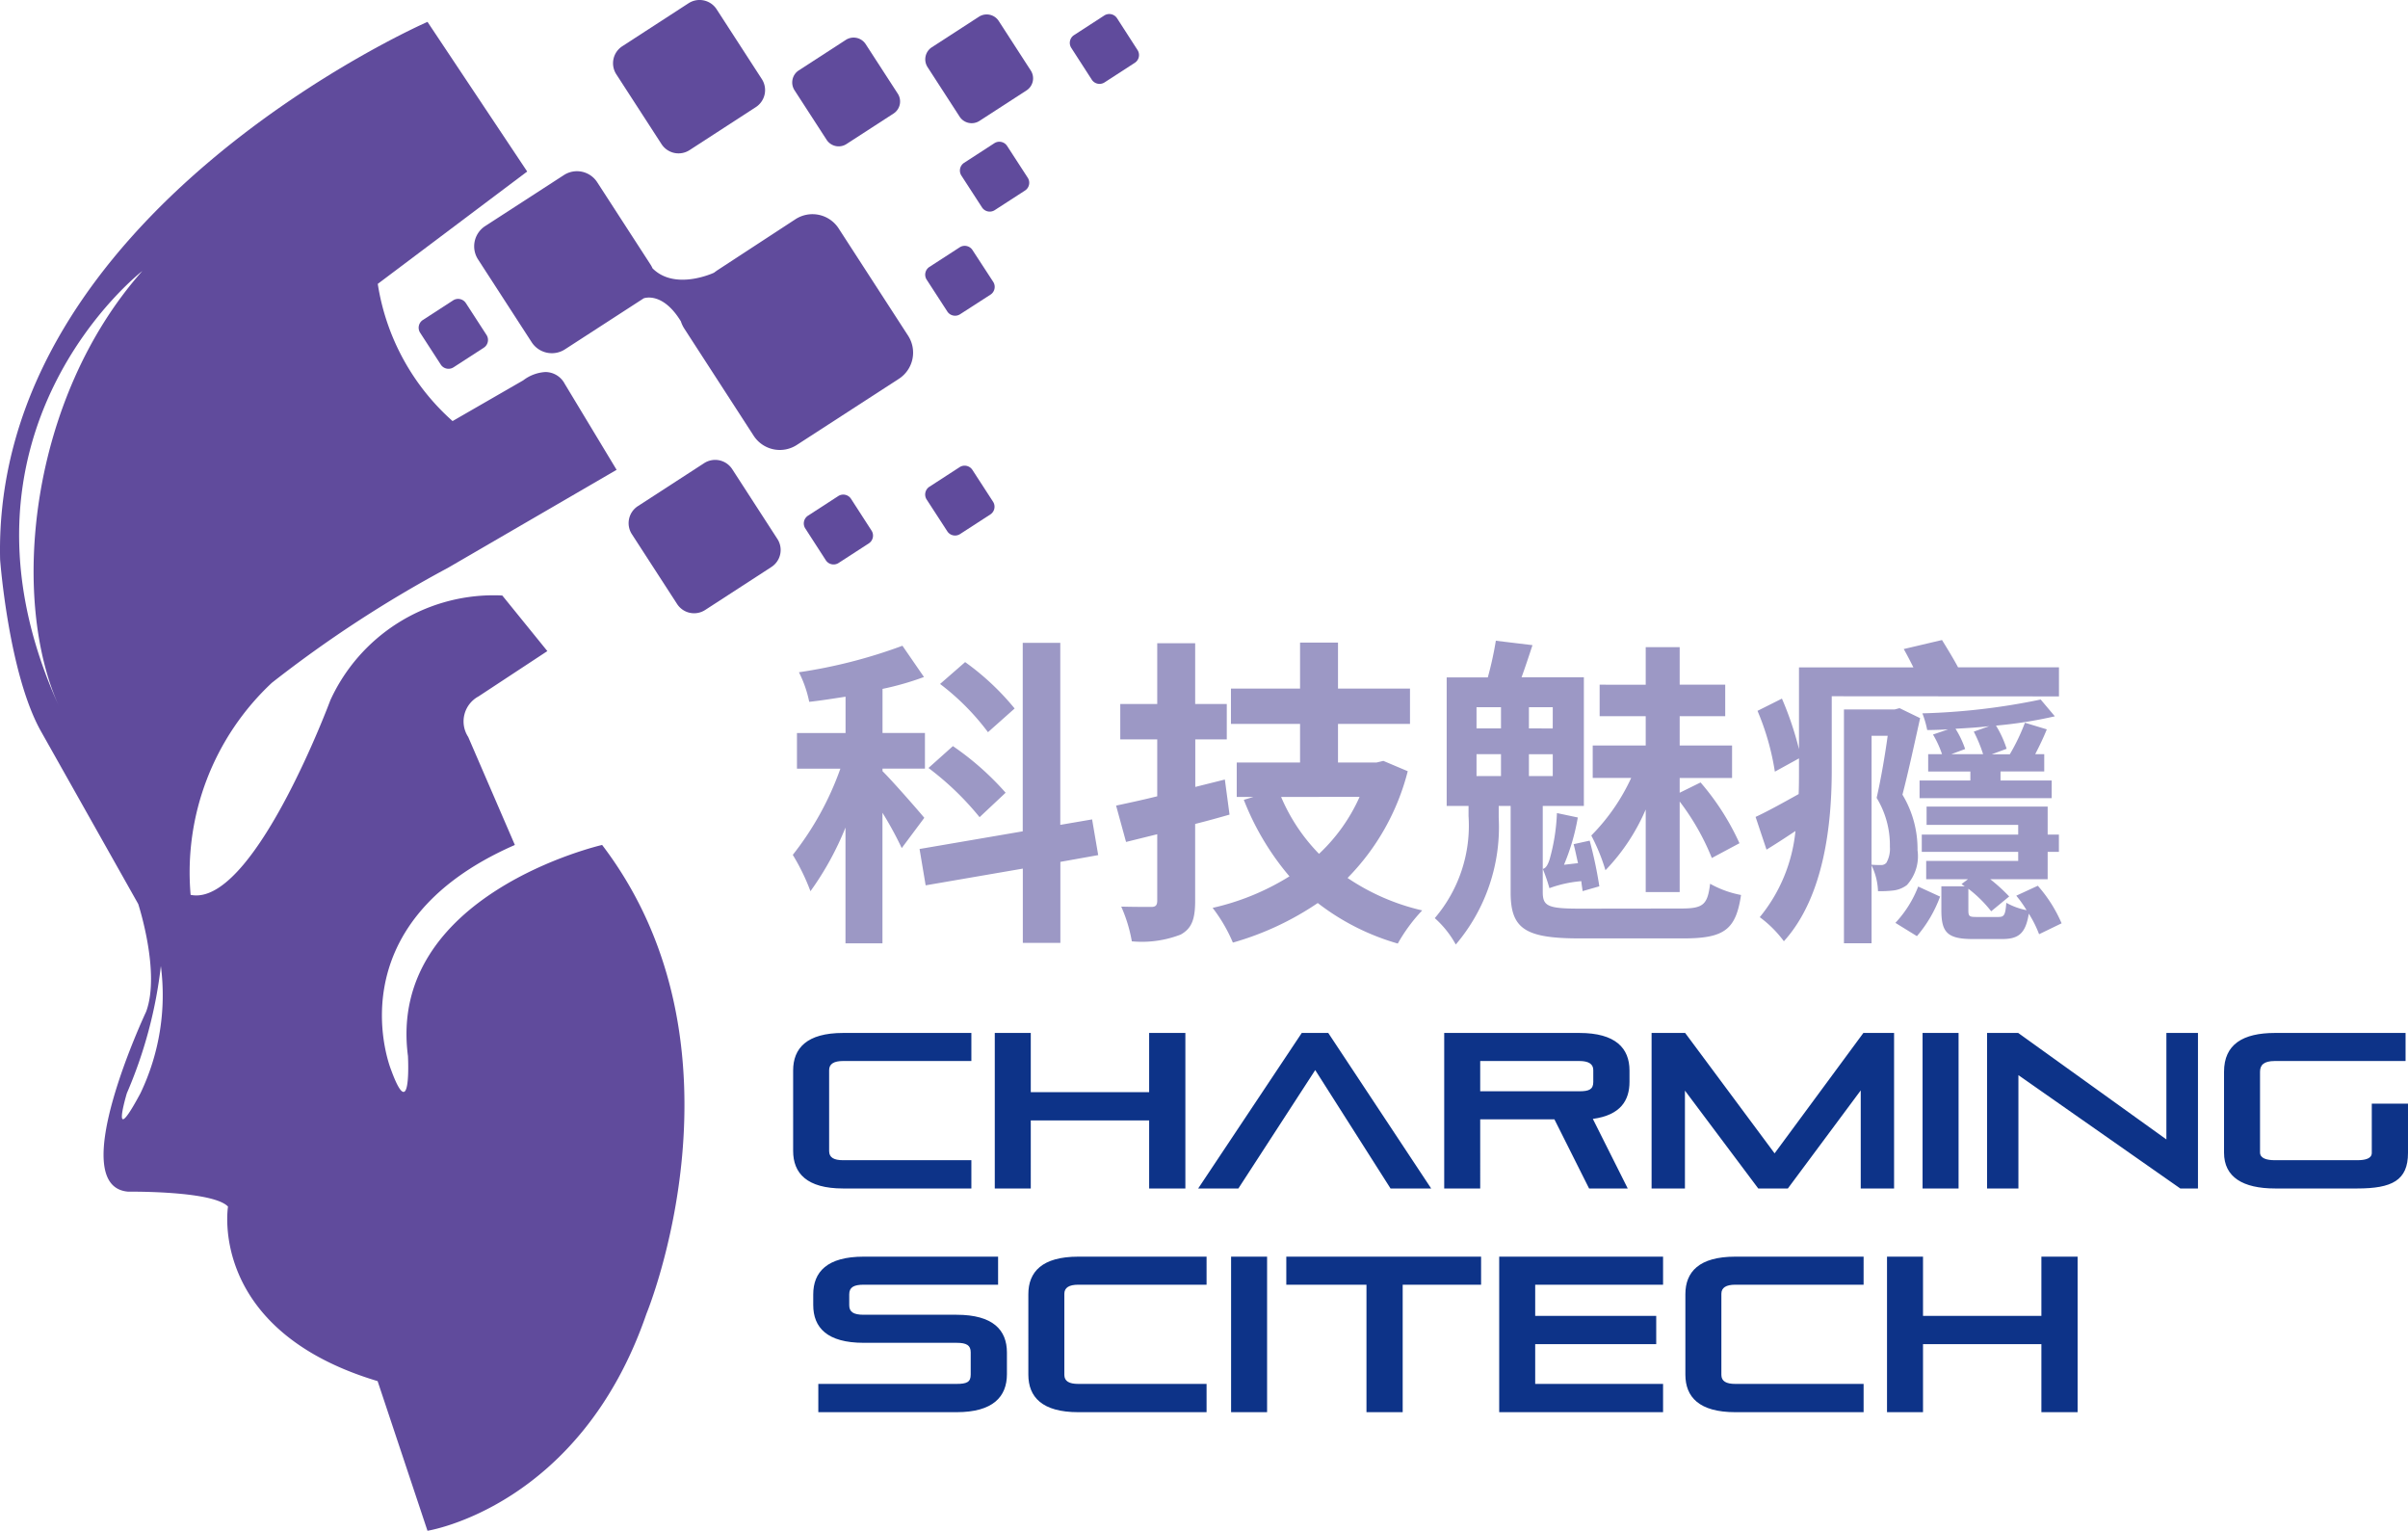
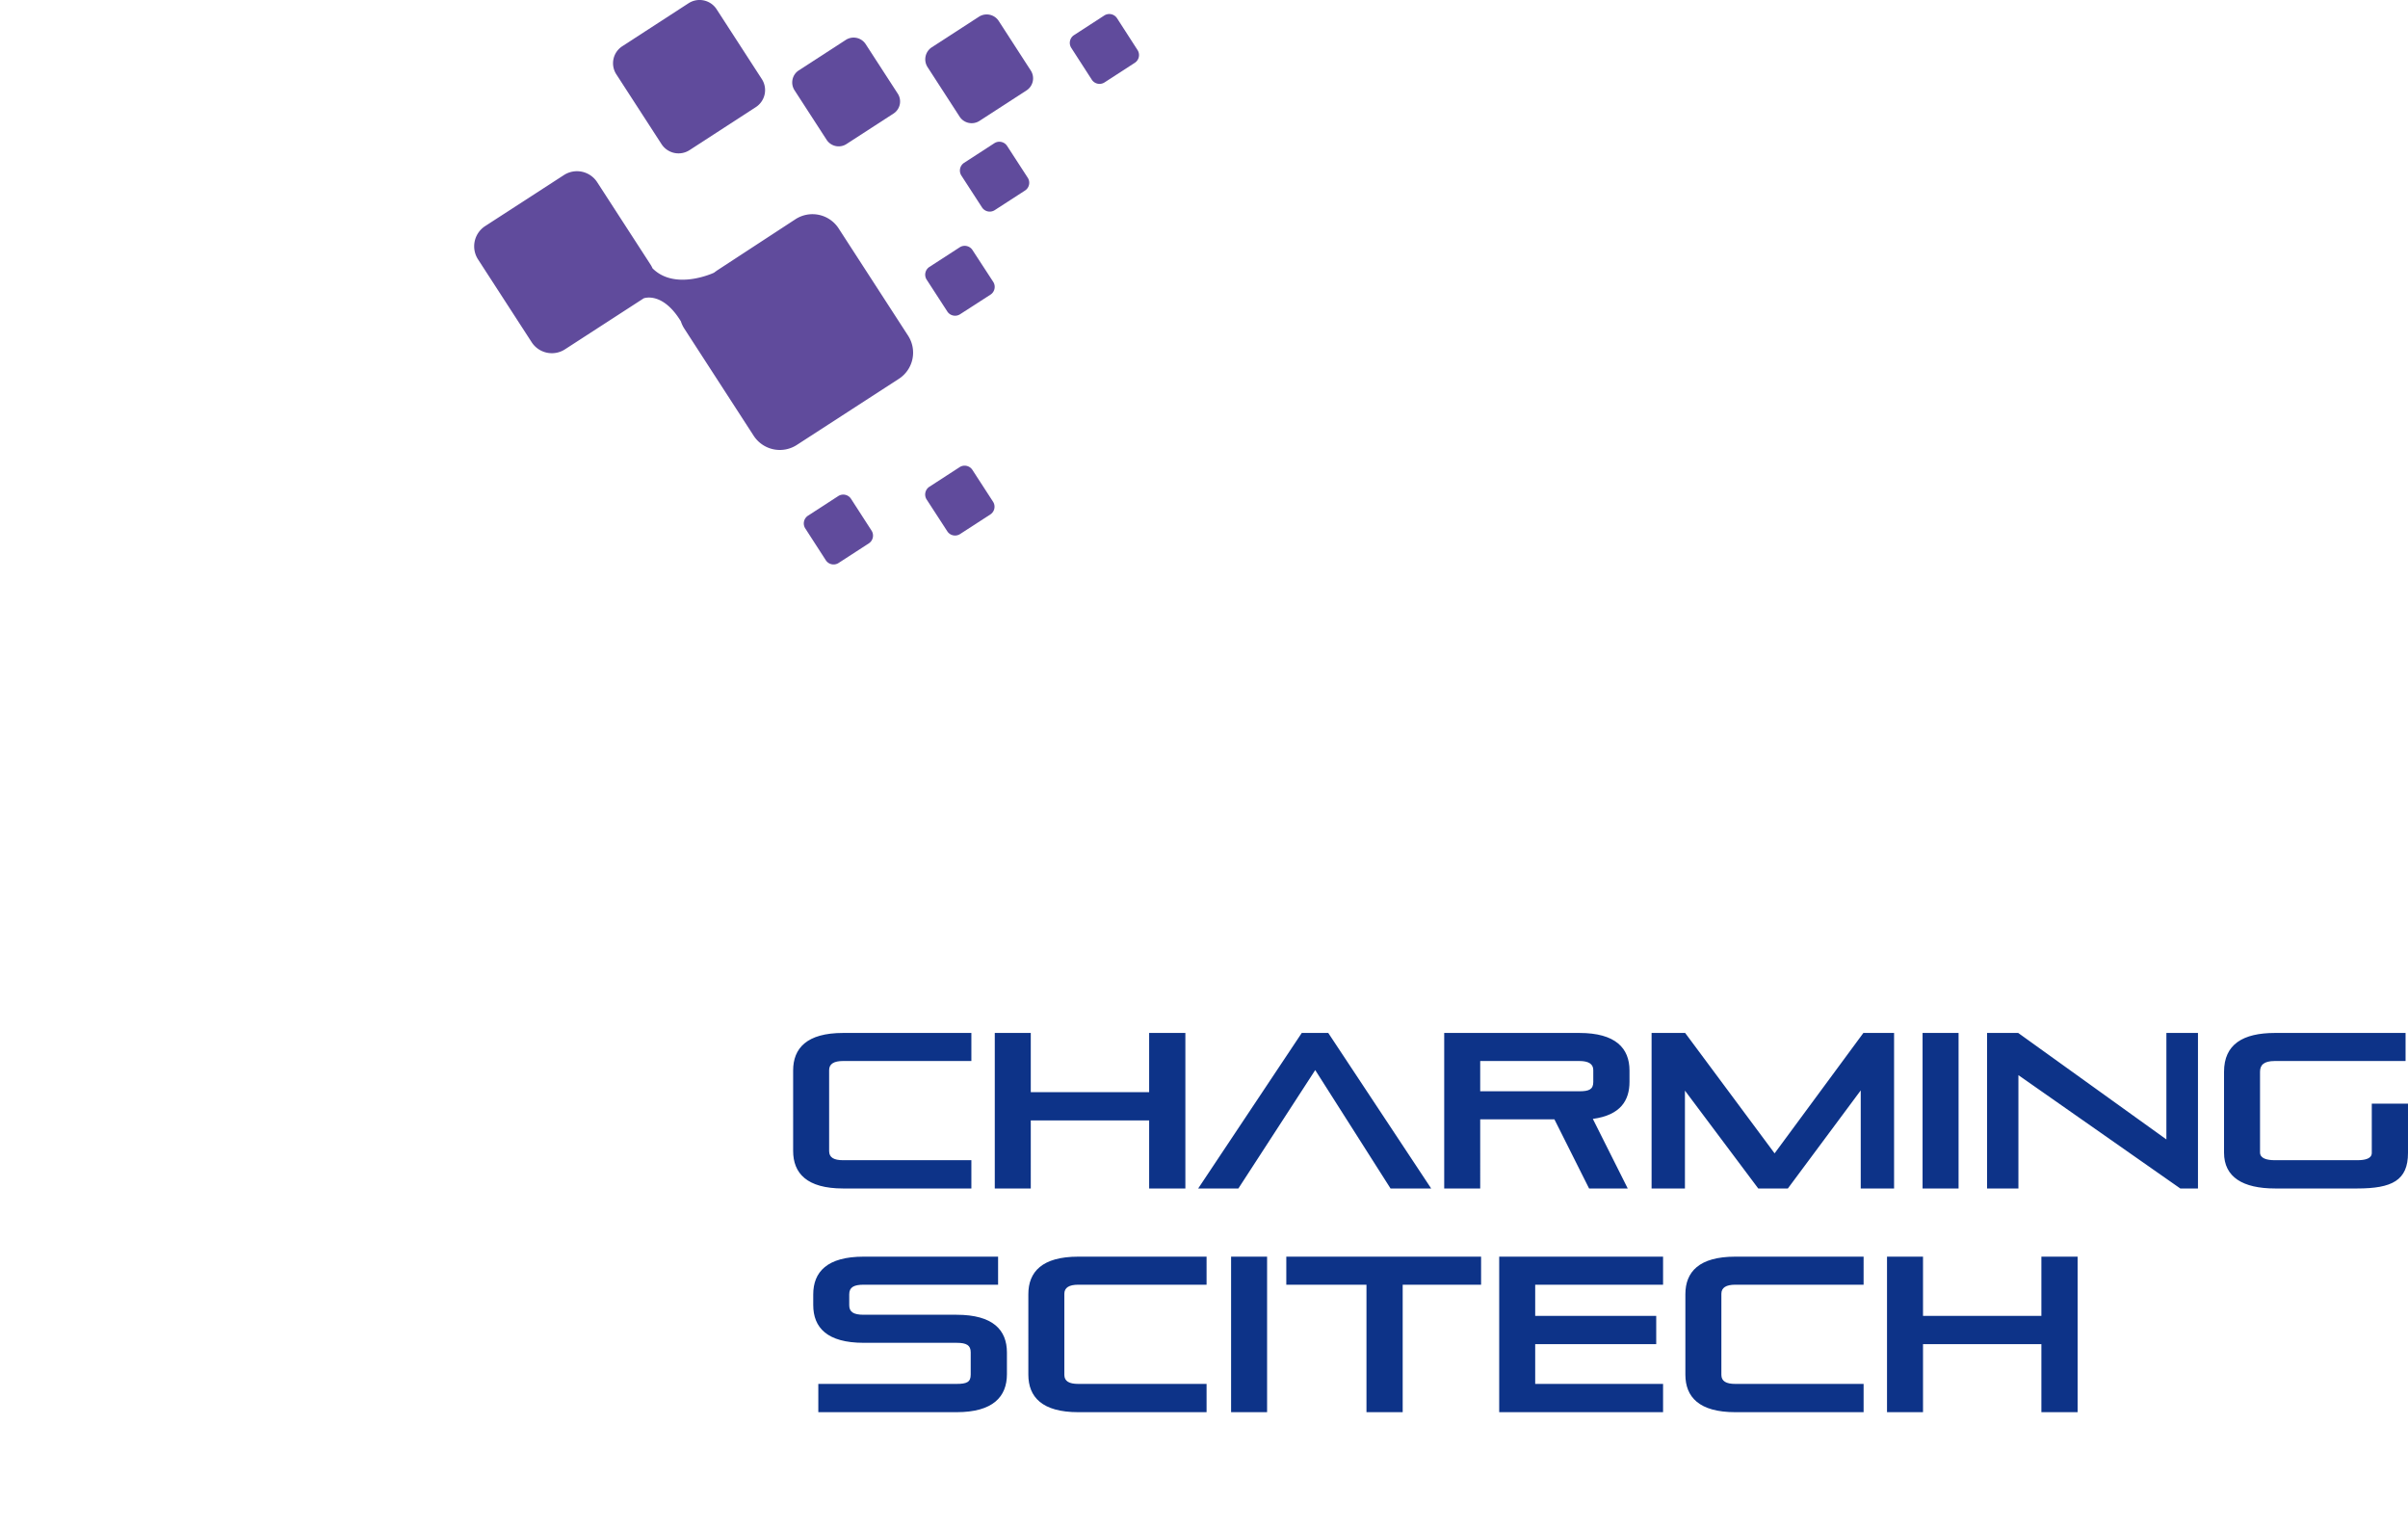
<svg xmlns="http://www.w3.org/2000/svg" width="109.033" height="69.296" viewBox="0 0 109.033 69.296">
  <g id="Group_1825" data-name="Group 1825" transform="translate(-34 -40.121)">
    <path id="Path_1656" data-name="Path 1656" d="M8.64,0V-1.28H2.83c-.41,0-.63-.12-.63-.41V-5.36c0-.28.22-.41.63-.41H8.64V-7.04H2.83c-1.64,0-2.26.69-2.26,1.7V-1.7C.57-.69,1.19,0,2.83,0Zm9.69,0V-7.04H16.69v2.68H11.33V-7.04H9.7V0h1.63V-3.08h5.36V0ZM29.46,0,24.8-7.04H23.6L18.91,0h1.82l3.48-5.36L27.62,0Zm8.9,0L36.78-3.15c1.26-.17,1.66-.84,1.66-1.68v-.51c0-1.01-.63-1.7-2.27-1.7H30.05V0h1.63V-3.13h3.36L36.61,0ZM36.8-4.82c0,.34-.2.42-.63.42H31.68V-5.77h4.49c.41,0,.63.13.63.41ZM50.42,0V-7.04H49.03L45.01-1.59,40.96-7.04H39.44V0h1.51V-4.43L44.27,0h1.34l3.3-4.44V0Zm2.92,0V-7.04H51.71V0ZM64.18,0V-7.04H62.75v4.82L56.04-7.04H54.63V0h1.42V-5.13L63.38,0Zm7.21,0c1.57,0,2.3-.36,2.3-1.61V-3.84H72.05v2.23c0,.26-.3.33-.66.33H67.66c-.36,0-.67-.08-.67-.35V-5.28c0-.3.16-.49.67-.49h5.92V-7.04H67.67c-1.45,0-2.31.51-2.31,1.76v3.66c0,1.11.86,1.62,2.31,1.62Z" transform="translate(69.343 93.918)" fill="#0d3388" />
    <path id="Path_1657" data-name="Path 1657" d="M6.97,0C8.62,0,9.25-.7,9.25-1.72V-2.7c0-1.02-.63-1.71-2.28-1.71H2.76c-.46,0-.65-.13-.65-.43v-.5c0-.32.22-.43.65-.43H8.85V-7.04H2.76C1.11-7.04.48-6.35.48-5.33v.48c0,1.02.63,1.71,2.28,1.71H6.97c.45,0,.64.11.64.43V-1.7c0,.34-.18.42-.64.42H.71V0ZM18.29,0V-1.28H12.48c-.41,0-.63-.12-.63-.41V-5.36c0-.28.22-.41.63-.41h5.81V-7.04H12.48c-1.64,0-2.26.69-2.26,1.7V-1.7c0,1.01.62,1.7,2.26,1.7Zm2.74,0V-7.04H19.4V0Zm6.14,0V-5.77h3.55V-7.04H21.9v1.27h3.63V0ZM38.96,0V-1.28H33.17v-1.8h5.48V-4.36H33.17V-5.77h5.79V-7.04H31.54V0Zm9.08,0V-1.28H42.23c-.41,0-.63-.12-.63-.41V-5.36c0-.28.22-.41.63-.41h5.81V-7.04H42.23c-1.64,0-2.26.69-2.26,1.7V-1.7c0,1.01.62,1.7,2.26,1.7Zm9.69,0V-7.04H56.09v2.68H50.73V-7.04H49.1V0h1.63V-3.08h5.36V0Z" transform="translate(70.343 104.044)" fill="#0d3388" />
    <g id="Group_1658" data-name="Group 1658" transform="translate(69.899 69.092)">
-       <path id="Path_1489" data-name="Path 1489" d="M-22.875-7.06a11.622,11.622,0,0,0-2.241-2.1l-1.135.99a10.932,10.932,0,0,1,2.169,2.183Zm-.408,3.813a12.825,12.825,0,0,0-2.387-2.11l-1.106.99A13.117,13.117,0,0,1-24.462-2.14Zm-3.682,1.136c-.276-.335-1.47-1.7-1.892-2.111v-.117h1.921V-5.953h-1.921V-7.947a12.986,12.986,0,0,0,1.877-.538L-27.955-9.9A23.123,23.123,0,0,1-32.642-8.7a5.24,5.24,0,0,1,.466,1.339c.538-.058,1.077-.146,1.645-.233v1.645h-2.2v1.615h1.965a13.651,13.651,0,0,1-2.154,3.9,9.567,9.567,0,0,1,.8,1.645,13.564,13.564,0,0,0,1.586-2.882v5.24h1.674v-5.91a15.821,15.821,0,0,1,.873,1.6Zm7.874,1.688-.276-1.616-1.441.247v-8.238h-1.7V-1.5l-4.672.8.276,1.645,4.4-.757V3.551h1.7V-.117Zm5.735-3.421-1.339.335V-5.662h1.426v-1.6H-14.7v-2.751h-1.718v2.751h-1.674v1.6h1.674v2.576c-.7.175-1.324.306-1.863.422l.451,1.645,1.412-.349v3c0,.218-.073.291-.276.291s-.786,0-1.354-.015a6.7,6.7,0,0,1,.48,1.572,4.879,4.879,0,0,0,2.212-.306c.495-.276.655-.684.655-1.528V-1.834c.524-.131,1.048-.276,1.557-.422Zm6.1.786A7.991,7.991,0,0,1-9.092-.481a8.318,8.318,0,0,1-1.717-2.576Zm1.077-1.63-.306.073H-8.233V-6.361h3.26v-1.6h-3.26v-2.081H-9.951v2.081H-13.08v1.6h3.129v1.747h-2.867v1.557h.757l-.437.131A12.153,12.153,0,0,0-10.431.538a11.223,11.223,0,0,1-3.479,1.427,7.058,7.058,0,0,1,.917,1.572A13.3,13.3,0,0,0-9.15,1.746,10.759,10.759,0,0,0-5.526,3.58a7.539,7.539,0,0,1,1.106-1.5A10.034,10.034,0,0,1-7.8.611,10.6,10.6,0,0,0-5.075-4.221ZM5.7,1.251H7.238v-4.1A10.924,10.924,0,0,1,8.694-.292L9.945-.961A11.414,11.414,0,0,0,8.184-3.712l-.946.466v-.669H9.61v-1.47H7.238V-6.71H9.3V-8.137H7.238v-1.7H5.7v1.7H3.614V-6.71H5.7v1.324h-2.4v1.47H5.042A9.108,9.108,0,0,1,3.236-1.31,8.678,8.678,0,0,1,3.877.262,9.138,9.138,0,0,0,5.7-2.489ZM3.6.989a19.089,19.089,0,0,0-.437-2.067l-.728.16c.073.262.131.567.2.859L2,.014a9.728,9.728,0,0,0,.625-2.14l-.945-.2A8.909,8.909,0,0,1,1.345-.219C1.272,0,1.185.174,1.04.2a8.236,8.236,0,0,1,.3.873A5.514,5.514,0,0,1,2.785.756c.014.175.044.32.058.451ZM-1.961-4.993H-.853V-4H-1.961Zm0-2.125H-.853v.961H-1.961Zm3.451.961H.412v-.961H1.491ZM1.491-4H.412v-.99H1.491Zm1.221,6c-1.455,0-1.674-.117-1.674-.757V-2.65H2.9V-8.472H.078C.238-8.908.4-9.4.573-9.927l-1.659-.2a15.622,15.622,0,0,1-.364,1.659H-3.312V-2.65h.99v.466A6.447,6.447,0,0,1-3.851,2.43,4.456,4.456,0,0,1-2.9,3.624,8.208,8.208,0,0,0-.956-2.125V-2.65h.54V1.266c0,1.645.654,2.081,3.127,2.081h4.7c1.863,0,2.372-.408,2.605-1.965a4.592,4.592,0,0,1-1.4-.509c-.116.946-.306,1.121-1.31,1.121Zm21.7-9.607V-8.922H19.844c-.2-.378-.495-.859-.728-1.237l-1.732.408c.131.233.291.538.436.83H12.64v3.7a14.6,14.6,0,0,0-.772-2.286l-1.106.554a11.567,11.567,0,0,1,.786,2.752l1.092-.6v.539c0,.35,0,.713-.015,1.076-.728.407-1.441.8-1.95,1.034L11.17-.671c.451-.276.873-.552,1.31-.843a7.261,7.261,0,0,1-1.616,3.9,5.17,5.17,0,0,1,1.092,1.09c1.862-2.052,2.167-5.428,2.167-7.742V-7.614ZM19.538-4.992l.626-.233a4.276,4.276,0,0,0-.437-.918c.509-.029,1.033-.058,1.528-.117l-.7.247a6.619,6.619,0,0,1,.422,1.02Zm4.046-2.474a29.99,29.99,0,0,1-5.356.626,4.464,4.464,0,0,1,.218.755c.32,0,.64-.014.946-.029l-.684.233a4.452,4.452,0,0,1,.408.889H18.49v.784H20.4V-3.8H18.1V-3h5.982v-.8H21.765v-.409h1.98v-.784h-.408c.189-.364.378-.758.524-1.122l-.99-.3a9.211,9.211,0,0,1-.684,1.427h-.815l.67-.248a4.726,4.726,0,0,0-.481-1.049,19.729,19.729,0,0,0,2.664-.421ZM15.927-5.823h.729c-.117.859-.306,1.965-.5,2.809a4.1,4.1,0,0,1,.6,2.212,1.277,1.277,0,0,1-.16.728.313.313,0,0,1-.263.1c-.117,0-.233,0-.408-.015Zm1.267-1.252-.218.058h-2.3V3.566h1.25V.043a2.864,2.864,0,0,1,.292,1.165,4.861,4.861,0,0,0,.685-.029,1.262,1.262,0,0,0,.625-.248,1.943,1.943,0,0,0,.48-1.572,4.77,4.77,0,0,0-.683-2.518c.261-1,.567-2.416.8-3.464ZM17.98,3.245a5.833,5.833,0,0,0,1.049-1.79L18.038,1a5.086,5.086,0,0,1-1.032,1.644Zm6.551-.581a6.334,6.334,0,0,0-1.077-1.7l-.975.45a5.346,5.346,0,0,1,.466.656,3.082,3.082,0,0,1-.917-.335c-.044.569-.1.642-.364.642h-.99c-.32,0-.364-.029-.364-.306V1.1a5.737,5.737,0,0,1,1.033,1.019l.815-.67A7.964,7.964,0,0,0,21.3.668h2.6V-.569h.509v-.784H23.9V-2.619H18.418v.828h4.148v.438H18.2v.784h4.366V-.16H18.4V.668h1.892L20,.888l.146.1H19.087V2.067c0,1,.262,1.309,1.426,1.309h1.325c.742,0,1.063-.247,1.208-1.148a5.045,5.045,0,0,1,.466.93Z" transform="translate(32.918 10.159)" fill="#9c98c5" />
-     </g>
+       </g>
    <g id="Group_1659" data-name="Group 1659" transform="translate(62.46 60.938)">
-       <path id="Path_1490" data-name="Path 1490" d="M-15.354-8.153a.918.918,0,0,1-.272,1.27l-3,1.946a.918.918,0,0,1-1.27-.272l-2.047-3.16a.918.918,0,0,1,.272-1.27l3-1.945a.919.919,0,0,1,1.271.271Z" transform="translate(22.094 11.732)" fill="#604b9c" />
-     </g>
+       </g>
    <g id="Group_1660" data-name="Group 1660" transform="translate(61.755 40.121)">
      <path id="Path_1491" data-name="Path 1491" d="M-15.354-8.153a.918.918,0,0,1-.272,1.27l-3,1.946a.918.918,0,0,1-1.27-.272l-2.047-3.16a.918.918,0,0,1,.271-1.27l3-1.946a.919.919,0,0,1,1.271.272Z" transform="translate(22.094 11.732)" fill="#604b9c" />
    </g>
    <g id="Group_1661" data-name="Group 1661" transform="translate(75.894 40.775)">
      <path id="Path_1492" data-name="Path 1492" d="M-10.885-5.78a.651.651,0,0,1-.192.9L-13.207-3.5a.651.651,0,0,1-.9-.192l-1.451-2.241a.651.651,0,0,1,.193-.9l2.13-1.38a.65.65,0,0,1,.9.192Z" transform="translate(15.664 8.318)" fill="#604b9c" />
    </g>
    <g id="Group_1662" data-name="Group 1662" transform="translate(69.872 41.823)">
      <path id="Path_1493" data-name="Path 1493" d="M-10.885-5.78a.65.65,0,0,1-.193.9l-2.13,1.38a.65.65,0,0,1-.9-.193l-1.452-2.241a.65.65,0,0,1,.193-.9l2.129-1.38a.651.651,0,0,1,.9.193Z" transform="translate(15.664 8.318)" fill="#604b9c" />
    </g>
    <g id="Group_1663" data-name="Group 1663" transform="translate(82.44 40.755)">
      <path id="Path_1494" data-name="Path 1494" d="M-7-3.715a.418.418,0,0,1-.124.578l-1.369.887a.419.419,0,0,1-.579-.124L-10-3.813a.418.418,0,0,1,.125-.578l1.368-.887a.419.419,0,0,1,.579.124Z" transform="translate(10.067 5.346)" fill="#604b9c" />
    </g>
    <g id="Group_1664" data-name="Group 1664" transform="translate(77.465 46.536)">
      <path id="Path_1495" data-name="Path 1495" d="M-6.995-3.714a.418.418,0,0,1-.123.578l-1.37.887a.418.418,0,0,1-.579-.124L-10-3.812a.418.418,0,0,1,.124-.578l1.368-.887a.419.419,0,0,1,.579.124Z" transform="translate(10.066 5.345)" fill="#604b9c" />
    </g>
    <g id="Group_1665" data-name="Group 1665" transform="translate(75.894 51.249)">
      <path id="Path_1496" data-name="Path 1496" d="M-7-3.714a.419.419,0,0,1-.124.578L-8.5-2.249a.419.419,0,0,1-.579-.124l-.934-1.44a.417.417,0,0,1,.124-.578l1.37-.887a.42.42,0,0,1,.58.124Z" transform="translate(10.079 5.345)" fill="#604b9c" />
    </g>
    <g id="Group_1666" data-name="Group 1666" transform="translate(70.396 62.508)">
      <path id="Path_1497" data-name="Path 1497" d="M-7-3.714a.419.419,0,0,1-.123.578l-1.369.887a.419.419,0,0,1-.579-.124L-10-3.812a.417.417,0,0,1,.124-.578l1.368-.887a.42.42,0,0,1,.579.124Z" transform="translate(10.067 5.345)" fill="#604b9c" />
    </g>
    <g id="Group_1667" data-name="Group 1667" transform="translate(52.959 53.651)">
-       <path id="Path_1498" data-name="Path 1498" d="M-6.995-3.714a.418.418,0,0,1-.123.578l-1.369.887a.419.419,0,0,1-.579-.123L-10-3.813a.417.417,0,0,1,.124-.578l1.368-.887a.419.419,0,0,1,.579.124Z" transform="translate(10.065 5.345)" fill="#604b9c" />
-     </g>
+       </g>
    <g id="Group_1668" data-name="Group 1668" transform="translate(75.894 61.199)">
      <path id="Path_1499" data-name="Path 1499" d="M-6.995-3.715a.417.417,0,0,1-.123.578l-1.369.887a.419.419,0,0,1-.579-.124L-10-3.813a.417.417,0,0,1,.124-.578l1.368-.887a.419.419,0,0,1,.579.124Z" transform="translate(10.065 5.346)" fill="#604b9c" />
    </g>
    <g id="Group_1669" data-name="Group 1669" transform="translate(34 41.111)">
-       <path id="Path_1500" data-name="Path 1500" d="M-12.7-113.142c-.182,0,.173-1.177.173-1.177a20.36,20.36,0,0,0,1.54-5.758,10.274,10.274,0,0,1-.924,5.758c-.472.883-.7,1.177-.789,1.177m.872-38.394h0c-5.134,5.791-6,14.825-3.759,19.731-5.678-12.436,3.759-19.731,3.759-19.731M1.086-162.814s-19.719,8.6-19.352,24.339c0,0,.384,5.182,1.86,7.791l4.394,7.8s1.016,3.1.357,4.875c0,0-3.725,7.908-.816,8.146h.16c.734,0,3.763.039,4.364.676,0,0-.931,5.592,6.774,7.9l2.258,6.774S7.994-95.587,11-104.336c0,0,4.982-12.042-2.007-21.221,0,0-9.749,2.234-8.792,9.554,0,0,.087,1.625-.2,1.625-.116,0-.293-.259-.559-.986,0,0-2.7-6.561,5.6-10.192L2.93-130.444a1.284,1.284,0,0,1,.463-1.835l3.12-2.053-2.039-2.514s-.13-.012-.36-.012a8.136,8.136,0,0,0-7.426,4.748s-3.287,8.838-6.071,8.838a1.279,1.279,0,0,1-.257-.026,11.741,11.741,0,0,1,3.68-9.6A54.8,54.8,0,0,1,2.011-138.1l7.638-4.437-2.353-3.9a.993.993,0,0,0-.869-.527,1.817,1.817,0,0,0-1.006.376l-3.2,1.844a10.444,10.444,0,0,1-3.387-6.21L5.6-156.04Z" transform="translate(18.271 162.814)" fill="#604b9c" />
-     </g>
+       </g>
    <g id="Group_1670" data-name="Group 1670" transform="translate(55.471 47.877)">
      <path id="Path_1501" data-name="Path 1501" d="M-24.727-10.455s-1.755.827-2.78-.2v0a1.135,1.135,0,0,0-.077-.149l-2.429-3.75a1.09,1.09,0,0,0-1.507-.322l-3.565,2.309a1.09,1.09,0,0,0-.323,1.507l2.429,3.75a1.09,1.09,0,0,0,1.507.322l3.565-2.309s.843-.329,1.679,1.034l0-.007a1.384,1.384,0,0,0,.152.331l3.148,4.861a1.414,1.414,0,0,0,1.954.418l4.622-2.994A1.412,1.412,0,0,0-15.931-7.6l-3.149-4.862a1.413,1.413,0,0,0-1.953-.417L-24.6-10.548" transform="translate(35.582 15.045)" fill="#604b9c" />
    </g>
  </g>
</svg>